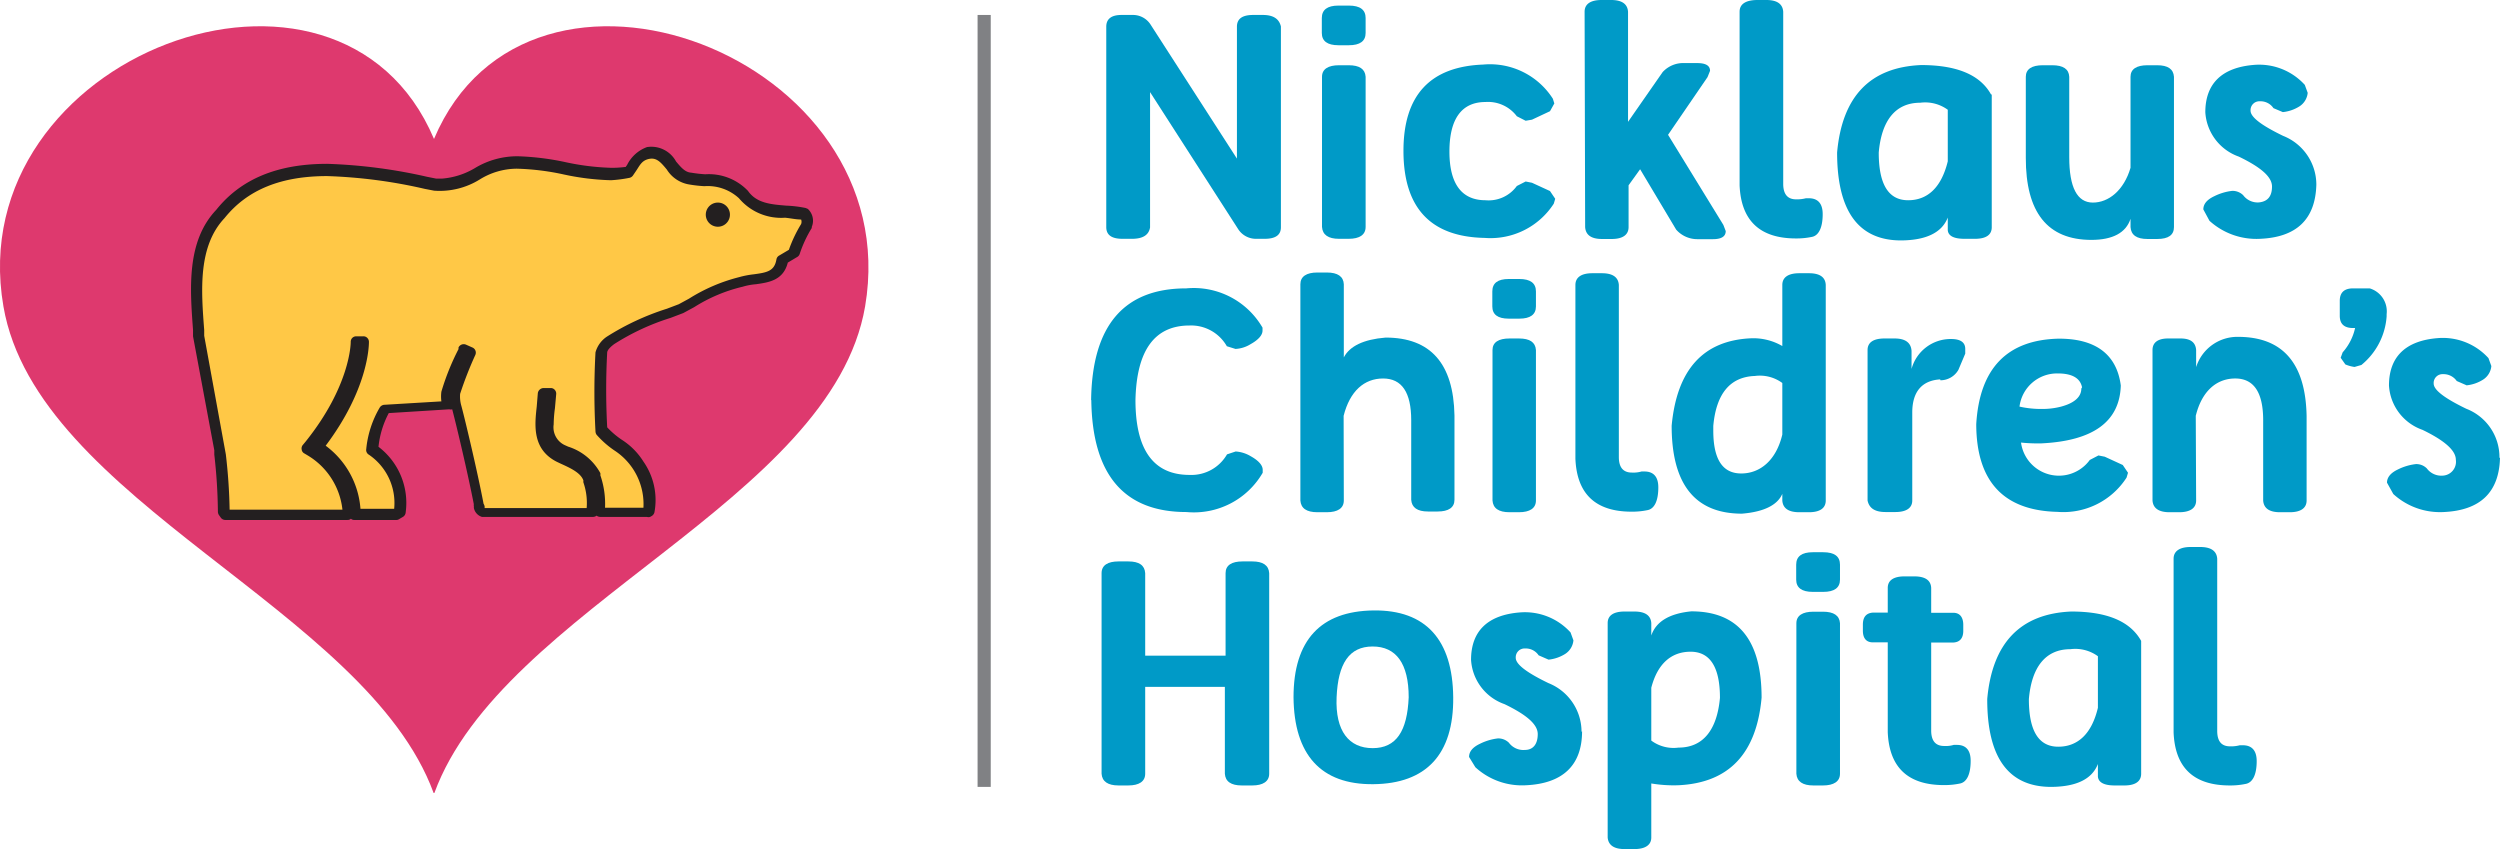
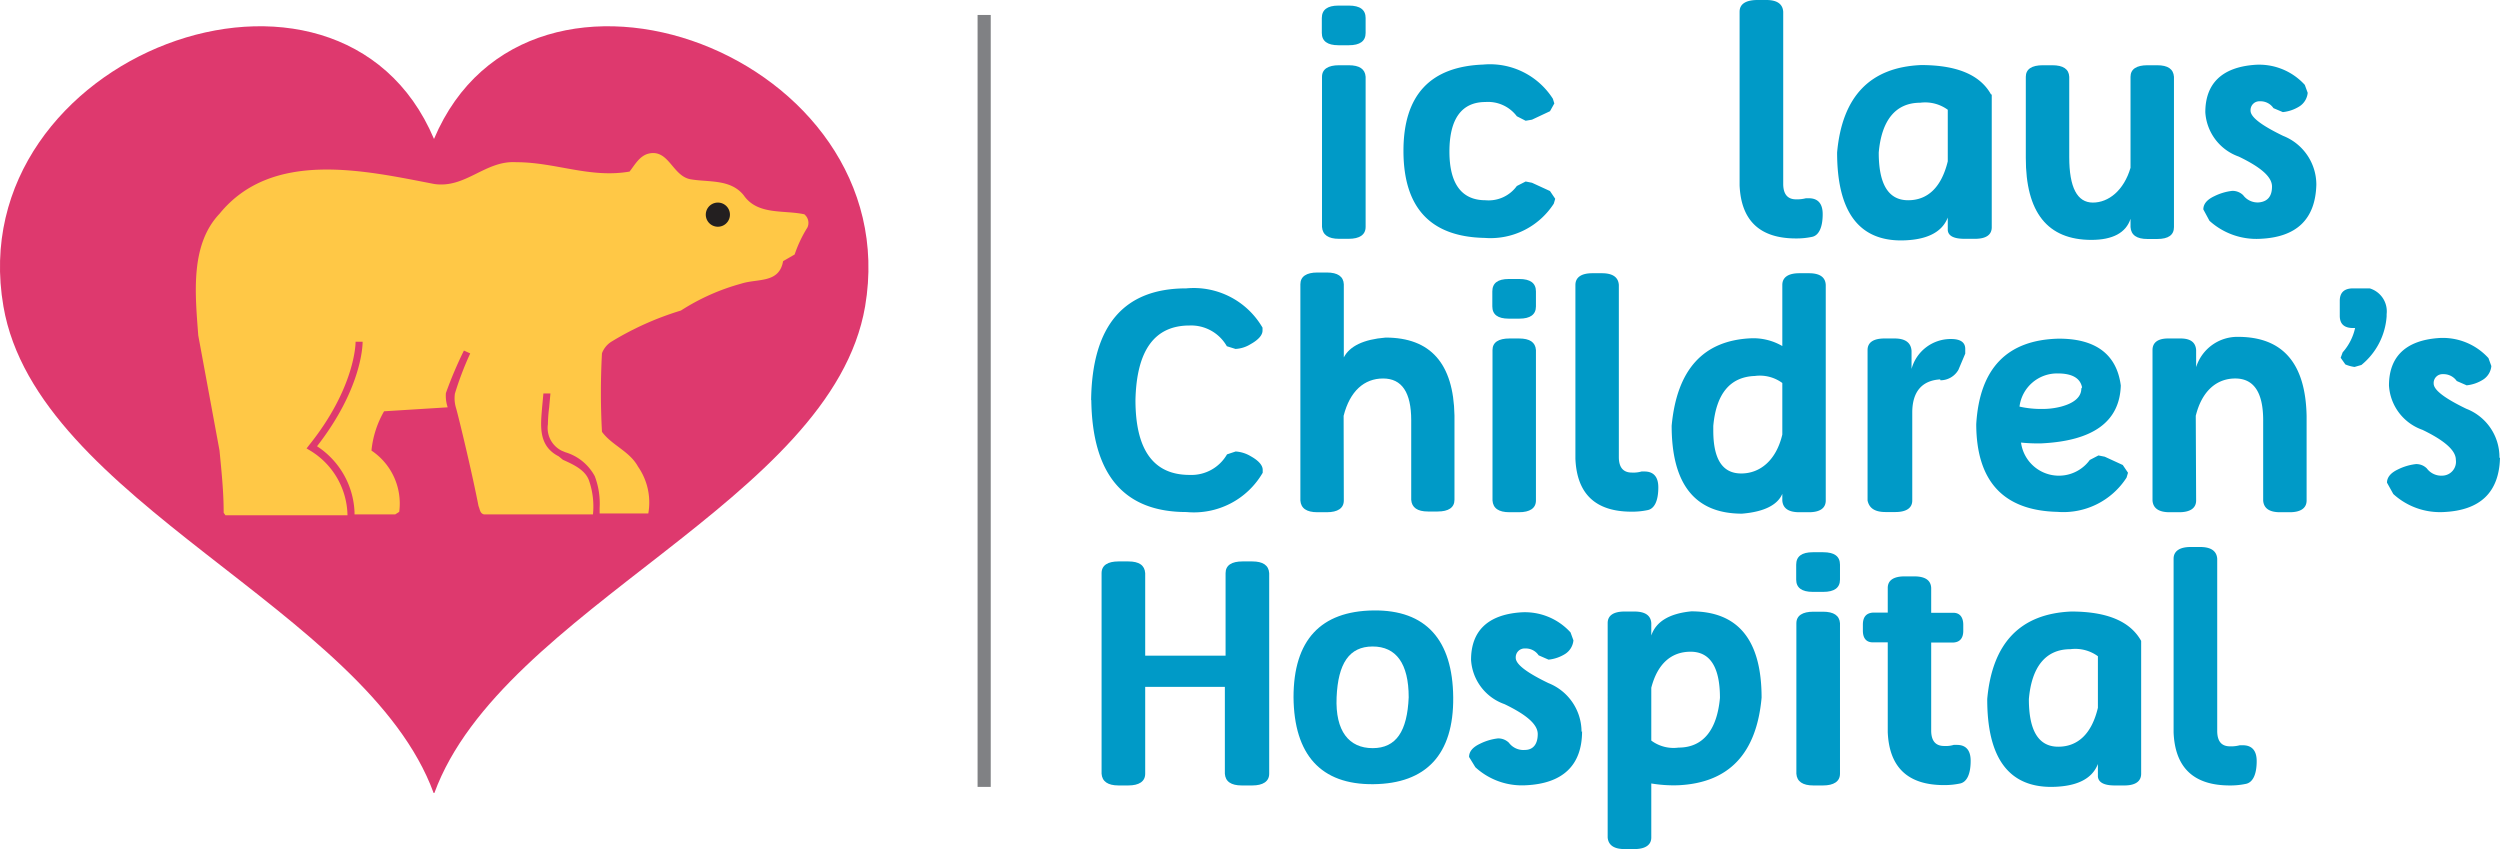
<svg xmlns="http://www.w3.org/2000/svg" viewBox="0 0 138.71 47.13">
  <defs>
    <style>.cls-1{fill:none;}.cls-2{clip-path:url(#clip-path);}.cls-3{fill:#009ac7;}.cls-4{clip-path:url(#clip-path-2);}.cls-5{fill:#808184;}.cls-6{fill:#de396e;}.cls-7{fill:#ffc846;}.cls-8{fill:#231f20;}</style>
    <clipPath id="clip-path">
      <rect class="cls-1" y="-8.02" width="138.71" height="63.16" />
    </clipPath>
    <clipPath id="clip-path-2">
      <rect class="cls-1" width="138.71" height="47.13" />
    </clipPath>
  </defs>
  <title>Nicklaus Children&amp;apos;s Hospital</title>
  <g class="cls-2">
-     <path class="cls-3" d="M62.16.83h.67a1.16,1.16,0,0,1,1,.52l4.8,7.45V1.48c0-.44.3-.65.9-.65h.54c.57,0,.9.21,1,.64V12.61c0,.43-.3.64-.9.64h-.46a1.17,1.17,0,0,1-1-.52l-4.9-7.62v7.51c-.07.42-.4.63-1,.63h-.53c-.6,0-.9-.21-.9-.65V1.48c0-.44.3-.65.84-.65" />
    <path class="cls-3" d="M75.77,1v.83c0,.45-.31.68-.93.68h-.58c-.61,0-.92-.23-.92-.68V1c0-.46.31-.69.92-.69h.58q.93,0,.93.69m0,11.59c0,.44-.34.66-.94.66h-.54c-.59,0-.91-.22-.94-.66V4.26c0-.43.35-.64.94-.64h.54c.6,0,.91.21.94.64Z" />
    <path class="cls-3" d="M82.32,3.58a4.14,4.14,0,0,1,3.84,1.9l.08.26L86,6.17l-1,.47-.35.06-.49-.25a2,2,0,0,0-1.74-.79c-1.31,0-2,.92-2,2.75s.71,2.7,2,2.7a1.93,1.93,0,0,0,1.74-.79l.49-.25.35.07,1,.46.29.43-.08.27a4.18,4.18,0,0,1-3.84,1.9q-4.48-.09-4.5-4.79t4.5-4.83" />
-     <path class="cls-3" d="M87.92.65c0-.43.34-.65.94-.65h.53c.6,0,.91.22.94.65V6.76L92.25,4a1.55,1.55,0,0,1,1.21-.5h.7c.48,0,.72.14.72.43l-.14.35-2.19,3.2,3.07,5,.13.34c0,.3-.24.45-.71.45h-.88A1.56,1.56,0,0,1,93,12.74L91,9.39l-.64.89V12.6c0,.44-.34.66-.94.66h-.53c-.6,0-.91-.22-.94-.66Z" />
    <path class="cls-3" d="M96.52.65c0-.43.35-.65,1-.65H98c.6,0,.91.22.94.65V10.2c0,.57.24.86.71.86a2,2,0,0,0,.55-.06l.16,0c.51,0,.77.3.77.88v0c0,.75-.22,1.18-.58,1.26a4.16,4.16,0,0,1-.9.09q-3,0-3.13-2.94Z" />
    <path class="cls-3" d="M110.51,5.24v7.37c0,.43-.33.64-.93.64H109q-.89,0-.93-.48v-.7c-.32.83-1.19,1.26-2.59,1.27q-3.55,0-3.55-4.88.42-4.67,4.66-4.85c2,0,3.28.55,3.88,1.63m-6.23,3.23c0,1.76.54,2.64,1.63,2.64s1.85-.72,2.2-2.16V6.09a2.13,2.13,0,0,0-1.53-.39c-1.38,0-2.15,1-2.3,2.77" />
    <path class="cls-3" d="M120.62,12.6q0,.66-.93.66h-.54c-.6,0-.91-.22-.94-.66v-.46c-.25.78-1,1.17-2.17,1.17q-3.65,0-3.64-4.56V4.26c0-.43.34-.64.94-.64h.53c.6,0,.92.21.94.64V8.72c0,1.68.44,2.52,1.31,2.52s1.72-.67,2.09-1.93V4.26c0-.43.34-.64.94-.64h.54c.59,0,.9.21.93.64Z" />
    <path class="cls-3" d="M128.52,10.25q-.08,2.87-3.12,3a3.87,3.87,0,0,1-2.81-1l-.34-.63c0-.3.2-.54.6-.73a3,3,0,0,1,1-.3.84.84,0,0,1,.61.24,1,1,0,0,0,.88.4c.48-.05.72-.34.72-.88s-.62-1.07-1.84-1.66a2.79,2.79,0,0,1-1.86-2.46c0-1.61.94-2.49,2.71-2.63a3.42,3.42,0,0,1,2.81,1.11l.16.44a1,1,0,0,1-.47.76,2.14,2.14,0,0,1-.91.31L126.14,6a.86.86,0,0,0-.75-.38.49.49,0,0,0-.52.52c0,.36.61.82,1.81,1.4a2.91,2.91,0,0,1,1.84,2.71" />
    <path class="cls-3" d="M60.54,22.2Q60.62,16,65.82,16a4.41,4.41,0,0,1,4.23,2.18l0,.16c0,.25-.22.51-.67.76a1.74,1.74,0,0,1-.83.26l-.48-.15A2.28,2.28,0,0,0,66,18.06q-2.91,0-3,4.14c0,2.76,1,4.15,3,4.15a2.28,2.28,0,0,0,2.08-1.14l.48-.16a1.86,1.86,0,0,1,.83.26c.45.25.67.51.67.76l0,.16a4.41,4.41,0,0,1-4.23,2.18q-5.2,0-5.28-6.21" />
    <path class="cls-3" d="M74.56,27.77c0,.43-.34.65-.94.65h-.53c-.6,0-.91-.22-.94-.65v-12c0-.43.34-.65.94-.65h.53c.6,0,.92.22.94.65v4.06c.32-.62,1.09-1,2.32-1.1q3.74,0,3.82,4.32h0v4.68c0,.43-.33.65-.93.65h-.54c-.59,0-.9-.22-.93-.65V23.32c0-1.55-.52-2.32-1.56-2.32s-1.84.69-2.19,2.07Z" />
    <path class="cls-3" d="M85.22,16.17V17c0,.45-.31.68-.92.68h-.59c-.61,0-.91-.23-.91-.68v-.83c0-.46.3-.69.91-.69h.59c.61,0,.92.23.92.69m0,11.6c0,.43-.34.65-.94.65h-.53c-.6,0-.91-.22-.94-.65V19.42c0-.43.34-.64.94-.64h.53c.6,0,.91.21.94.64Z" />
    <path class="cls-3" d="M87.41,15.81c0-.43.34-.65.94-.65h.53c.6,0,.91.22.94.65v9.55c0,.57.24.86.72.86a1.65,1.65,0,0,0,.54-.06l.16,0c.51,0,.77.3.77.88v0c0,.76-.22,1.18-.58,1.26a4.16,4.16,0,0,1-.9.09q-3,0-3.12-2.94Z" />
    <path class="cls-3" d="M101.3,27.77c0,.43-.33.65-.93.65h-.54c-.6,0-.91-.22-.94-.65V27.4c-.26.61-1,1-2.24,1.1q-3.9,0-3.9-4.88c.29-3.11,1.75-4.73,4.4-4.85a3.2,3.2,0,0,1,1.74.43V15.81c0-.43.34-.65.94-.65h.54c.6,0,.91.22.93.65Zm-6.24-4.14v.26c0,1.59.51,2.38,1.55,2.38s1.94-.72,2.28-2.16V21.25a2.1,2.1,0,0,0-1.52-.39c-1.39.05-2.15,1-2.31,2.77" />
    <path class="cls-3" d="M107.65,21.05c-1,.06-1.55.67-1.55,1.84v4.88c0,.43-.35.64-.94.64h-.54c-.59,0-.91-.21-1-.64V19.42c0-.43.34-.64.94-.64h.56c.59,0,.91.23.94.69v1a2.25,2.25,0,0,1,2.2-1.66c.52,0,.78.19.78.55l0,.26-.38.9a1.15,1.15,0,0,1-1,.58" />
    <path class="cls-3" d="M112.13,24.52a2.12,2.12,0,0,0,3.82,1l.48-.25.35.07,1,.46.29.43-.08.27a4.17,4.17,0,0,1-3.84,1.9q-4.49-.11-4.5-4.87.28-4.65,4.59-4.74c2.07,0,3.21.9,3.43,2.6q-.09,3-4.4,3.21a9.15,9.15,0,0,1-1.19-.05m3.44-3.06c-.1-.51-.55-.77-1.35-.77a2.1,2.1,0,0,0-2.12,1.84,5.52,5.52,0,0,0,1.31.13,4.06,4.06,0,0,0,1-.13c.75-.2,1.12-.55,1.12-1Z" />
    <path class="cls-3" d="M121.85,27.77c0,.43-.34.65-.94.65h-.54c-.59,0-.91-.22-.94-.65V19.42c0-.43.32-.64.86-.64h.7c.54,0,.83.21.86.64v.95a2.4,2.4,0,0,1,2.32-1.68q3.73,0,3.81,4.4h0v4.68c0,.43-.34.65-.93.65h-.55c-.59,0-.9-.22-.93-.65V23.32c0-1.55-.52-2.32-1.55-2.32s-1.85.69-2.19,2.07Z" />
    <path class="cls-3" d="M131.48,16a1.33,1.33,0,0,1,.94,1.43v.12a3.82,3.82,0,0,1-1.4,2.7l-.38.11a2,2,0,0,1-.51-.14l-.26-.37.11-.3a3,3,0,0,0,.69-1.35h-.11c-.49,0-.74-.22-.74-.68v-.83c0-.46.25-.69.74-.69Z" />
    <path class="cls-3" d="M138.71,25.41q-.08,2.86-3.12,3a3.84,3.84,0,0,1-2.8-1l-.35-.63c0-.29.2-.54.6-.73a3,3,0,0,1,1-.3.82.82,0,0,1,.61.24,1,1,0,0,0,.88.4.77.77,0,0,0,.73-.88c0-.52-.63-1.07-1.85-1.66a2.78,2.78,0,0,1-1.86-2.46c0-1.61.94-2.49,2.71-2.63a3.42,3.42,0,0,1,2.81,1.11l.16.44a1,1,0,0,1-.47.76,2.11,2.11,0,0,1-.9.31l-.55-.24a.89.89,0,0,0-.76-.38.49.49,0,0,0-.52.52c0,.36.61.82,1.81,1.4a2.88,2.88,0,0,1,1.84,2.71" />
    <path class="cls-3" d="M63.54,38.11v4.82c0,.43-.34.65-.94.65h-.54c-.59,0-.91-.22-.94-.65V31.8c0-.44.35-.65.94-.65h.54c.6,0,.91.21.94.65v4.58H68V31.8c0-.44.34-.65.94-.65h.54c.59,0,.91.21.94.65V42.93c0,.43-.35.65-.94.65H68.9c-.6,0-.91-.22-.94-.65V38.11Z" />
    <path class="cls-3" d="M71.77,38.69c0-3.18,1.51-4.78,4.43-4.82s4.4,1.64,4.43,4.82-1.51,4.79-4.43,4.82-4.4-1.64-4.43-4.82m6.39,0c0-1.88-.7-2.82-2-2.82s-1.92.94-2,2.82.69,2.82,2,2.82,1.92-.94,2-2.82" />
    <path class="cls-3" d="M87.78,40.57c0,1.91-1.09,2.91-3.13,3a3.82,3.82,0,0,1-2.79-1L81.51,42c0-.3.2-.54.6-.73a3,3,0,0,1,1-.3.84.84,0,0,1,.61.24,1,1,0,0,0,.88.4c.48,0,.72-.34.72-.88s-.62-1.07-1.84-1.66a2.78,2.78,0,0,1-1.86-2.46c0-1.61.94-2.49,2.71-2.63a3.42,3.42,0,0,1,2.81,1.11l.16.44a1,1,0,0,1-.47.76,2.14,2.14,0,0,1-.91.31l-.55-.24a.86.86,0,0,0-.75-.38.49.49,0,0,0-.52.52c0,.36.61.82,1.81,1.4a2.91,2.91,0,0,1,1.84,2.71" />
    <path class="cls-3" d="M89.2,34.57h0c0-.43.34-.64.94-.64h.54c.59,0,.91.21.94.64v.69c.26-.77,1-1.22,2.22-1.34,2.6,0,3.9,1.59,3.9,4.79q-.42,4.68-4.65,4.86a7.54,7.54,0,0,1-1.47-.1v3c0,.43-.36.64-.94.64h-.54c-.58,0-.9-.21-.94-.64V34.57Zm2.42,3.63v2.89a2.07,2.07,0,0,0,1.51.39c1.38,0,2.14-1,2.3-2.76,0-1.71-.55-2.56-1.63-2.56s-1.84.68-2.18,2" />
    <path class="cls-3" d="M102.09,31.33v.83c0,.45-.31.68-.93.68h-.58c-.61,0-.92-.23-.92-.68v-.83c0-.46.31-.69.92-.69h.58q.93,0,.93.69m0,11.6c0,.43-.35.65-.94.65h-.54c-.59,0-.91-.22-.94-.65V34.58c0-.43.35-.64.94-.64h.54c.59,0,.91.21.94.64Z" />
    <path class="cls-3" d="M104.74,35.64h-.83c-.37,0-.55-.24-.55-.65v-.33c0-.42.18-.64.55-.67h.83V32.62c0-.43.34-.64.93-.64h.54c.6,0,.92.21.94.64V34h1.23c.36,0,.55.25.55.67V35c0,.41-.19.63-.55.65h-1.23v4.88c0,.57.24.86.72.86a1.54,1.54,0,0,0,.53-.06l.18,0c.5,0,.76.3.76.88v0c0,.76-.22,1.18-.58,1.26a4.16,4.16,0,0,1-.9.09q-3,0-3.12-2.94Z" />
    <path class="cls-3" d="M118.8,35.56v7.37c0,.43-.33.65-.93.65h-.54c-.59,0-.9-.17-.93-.49v-.7c-.32.83-1.18,1.26-2.59,1.27q-3.56,0-3.55-4.88c.28-3.11,1.84-4.73,4.66-4.85,2,0,3.28.55,3.88,1.63m-6.23,3.23c0,1.76.54,2.64,1.63,2.64s1.86-.72,2.2-2.16V36.41a2.13,2.13,0,0,0-1.53-.39c-1.38,0-2.15,1-2.3,2.77" />
    <path class="cls-3" d="M120.6,31c0-.43.35-.65.94-.65h.54c.59,0,.91.22.94.65v9.55c0,.57.23.86.71.86a1.87,1.87,0,0,0,.54-.06l.17,0c.51,0,.77.3.77.88v0c0,.75-.22,1.18-.59,1.26a4.09,4.09,0,0,1-.9.09q-3,0-3.12-2.94Z" />
  </g>
  <g class="cls-4">
    <polyline class="cls-5" points="54.24 0.83 54.24 43.66 54.97 43.66 54.97 0.83" />
    <path class="cls-6" d="M24.06,44C20.32,33.79,2.05,27.82.19,17-2.22,3.06,18.8-4.78,24.08,7.71,29.35-4.78,50.37,3.06,48,17c-1.85,10.78-20.15,16.75-23.9,27" />
  </g>
  <g class="cls-2">
    <path class="cls-7" d="M44.63,11.89c-1.16-.25-2.6.06-3.37-1.06-.73-.9-1.91-.71-2.93-.88S37.12,8.27,36,8.52c-.52.12-.79.65-1.07,1C32.73,9.9,30.82,9,28.65,9c-1.73-.11-2.8,1.46-4.55,1.21-3.84-.74-9-1.94-11.92,1.65-1.64,1.73-1.35,4.46-1.18,6.75L12.18,25c.11,1.17.23,2.24.23,3.45l.1.14h6.77A4.28,4.28,0,0,0,17.21,25l-.2-.12.14-.18c2.59-3.23,2.58-5.71,2.58-5.74h.39v0c0,.28-.09,2.66-2.53,5.8a4.58,4.58,0,0,1,2.08,3.64v.14h2.26l.22-.14A3.53,3.53,0,0,0,20.61,25a5.43,5.43,0,0,1,.7-2.18l3.53-.22h0a2,2,0,0,1-.1-.79,22.52,22.52,0,0,1,1-2.36l.35.16a17.37,17.37,0,0,0-.85,2.23,1.84,1.84,0,0,0,.06.79c.13.44.89,3.58,1.25,5.45.08.17.07.4.3.46h6.05a4.38,4.38,0,0,0-.22-1.88v0h0c-.21-.59-.87-.89-1.45-1.15L31,25.32c-1.16-.59-1-1.73-.92-2.73l.07-.76.39,0-.07.78a7.86,7.86,0,0,0-.07.93A1.41,1.41,0,0,0,31.15,25l.21.09A2.74,2.74,0,0,1,33,26.42h0v0a0,0,0,0,0,0,0,4.28,4.28,0,0,1,.27,1.77v.3h2.61l.09,0a3.48,3.48,0,0,0-.57-2.6c-.47-.86-1.45-1.18-2-1.93a39.63,39.63,0,0,1,0-4.36,1.29,1.29,0,0,1,.52-.64,16.71,16.71,0,0,1,3.86-1.73,12,12,0,0,1,3.34-1.49c.92-.3,2.11,0,2.33-1.25l.64-.37a7.09,7.09,0,0,1,.71-1.5.61.61,0,0,0-.12-.68" />
-     <path class="cls-8" d="M21.93,28.85H19.66a.26.26,0,0,1-.19-.07.26.26,0,0,1-.19.07H12.5a.31.31,0,0,1-.25-.13l-.1-.14a.35.35,0,0,1-.06-.18,30,30,0,0,0-.2-3.18l0-.24-1.18-6.32,0-.35c-.17-2.31-.37-4.92,1.29-6.67,1.37-1.71,3.39-2.55,6.16-2.55a28.93,28.93,0,0,1,5.54.72l.5.1.32,0a4.19,4.19,0,0,0,1.84-.59,4.54,4.54,0,0,1,2.36-.65h0A14.57,14.57,0,0,1,31.39,9a13.66,13.66,0,0,0,2.51.31,5.56,5.56,0,0,0,.82-.05.61.61,0,0,1,.07-.1,2,2,0,0,1,1.11-1,1.56,1.56,0,0,1,1.61.8c.27.32.5.6.84.62a7.18,7.18,0,0,0,.78.09,3,3,0,0,1,2.37.92c.48.69,1.28.75,2.13.82a6.51,6.51,0,0,1,1.07.13l.12.05a.89.89,0,0,1,.22,1l0,.06a6.78,6.78,0,0,0-.67,1.44.3.3,0,0,1-.14.17l-.52.31c-.25,1-1.08,1.1-1.76,1.2a3.56,3.56,0,0,0-.75.14,8.79,8.79,0,0,0-2.68,1.13l-.61.33-.71.27a13,13,0,0,0-3.12,1.45c-.12.09-.36.28-.39.45a38.67,38.67,0,0,0,0,4.17,4.6,4.6,0,0,0,.81.69,3.85,3.85,0,0,1,1.2,1.21,3.72,3.72,0,0,1,.61,2.82.33.33,0,0,1-.15.2l-.09.05a.3.3,0,0,1-.18,0s-1.85,0-2.59,0a.35.35,0,0,1-.2-.07.32.32,0,0,1-.19.07H26.83l-.09,0a.65.65,0,0,1-.45-.51.42.42,0,0,0,0-.1.16.16,0,0,1,0-.09c-.34-1.76-1-4.52-1.2-5.27a.29.29,0,0,1-.16,0l-3.36.21A5.12,5.12,0,0,0,21,24.79a3.91,3.91,0,0,1,1.51,3.63.32.32,0,0,1-.14.25l-.22.13a.26.26,0,0,1-.17.05M20,28.23h1.87a3.24,3.24,0,0,0-1.4-3,.3.3,0,0,1-.15-.31,5.62,5.62,0,0,1,.75-2.31.33.33,0,0,1,.24-.15l3.18-.19a2,2,0,0,1,0-.54,13.51,13.51,0,0,1,.95-2.36l0-.09a.32.32,0,0,1,.41-.16l.36.16a.31.31,0,0,1,.16.42,20.54,20.54,0,0,0-.84,2.15,1.84,1.84,0,0,0,.06.64c.14.49.89,3.61,1.24,5.46a.47.47,0,0,1,.06.15.94.94,0,0,0,0,.09h5.66a3.45,3.45,0,0,0-.18-1.42.37.37,0,0,1,0-.11c-.15-.43-.72-.69-1.27-.94l-.21-.1c-1.38-.7-1.22-2.06-1.11-3.06l.06-.74a.33.33,0,0,1,.33-.29l.39,0a.29.29,0,0,1,.22.1.31.31,0,0,1,.08.24l-.07.78a7.13,7.13,0,0,0-.07.9,1.09,1.09,0,0,0,.6,1.14l.2.09a3.1,3.1,0,0,1,1.79,1.47.43.43,0,0,1,0,.12,4.85,4.85,0,0,1,.26,1.8H35.7A3.55,3.55,0,0,0,34.1,25a5.18,5.18,0,0,1-1-.88.35.35,0,0,1-.06-.18,40.17,40.17,0,0,1,0-4.39,1.54,1.54,0,0,1,.63-.87A14.18,14.18,0,0,1,37,17.13l.66-.25.57-.31A9.61,9.61,0,0,1,41,15.38a5,5,0,0,1,.82-.16c.75-.1,1.15-.18,1.26-.83a.3.3,0,0,1,.15-.21l.54-.32a7.53,7.53,0,0,1,.68-1.43.36.36,0,0,0,0-.25c-.28,0-.58-.07-.89-.1A3.06,3.06,0,0,1,41,11a2.56,2.56,0,0,0-1.92-.67,7.17,7.17,0,0,1-.81-.09A1.8,1.8,0,0,1,37,9.41c-.36-.44-.59-.68-1-.59s-.51.38-.74.71l-.15.22a.32.32,0,0,1-.2.12A7.31,7.31,0,0,1,33.9,10a14,14,0,0,1-2.62-.32,13.79,13.79,0,0,0-2.59-.32h-.06a3.93,3.93,0,0,0-2,.59,4.21,4.21,0,0,1-2.54.63l-.52-.1a28,28,0,0,0-5.42-.71c-2.57,0-4.43.76-5.69,2.33-1.48,1.57-1.3,4-1.13,6.21l0,.32,1.2,6.58a30.4,30.4,0,0,1,.21,3.07H19a4,4,0,0,0-1.91-3l-.2-.12a.27.27,0,0,1-.15-.21.3.3,0,0,1,.06-.26l.15-.18c2.48-3.09,2.51-5.44,2.51-5.54a.3.3,0,0,1,.3-.31h.39a.29.29,0,0,1,.23.09.31.31,0,0,1,.09.22c0,.29-.07,2.66-2.4,5.76A4.79,4.79,0,0,1,20,28.23" />
    <path class="cls-8" d="M40.5,11.91a.67.67,0,1,1-.67-.67.67.67,0,0,1,.67.67" />
  </g>
</svg>